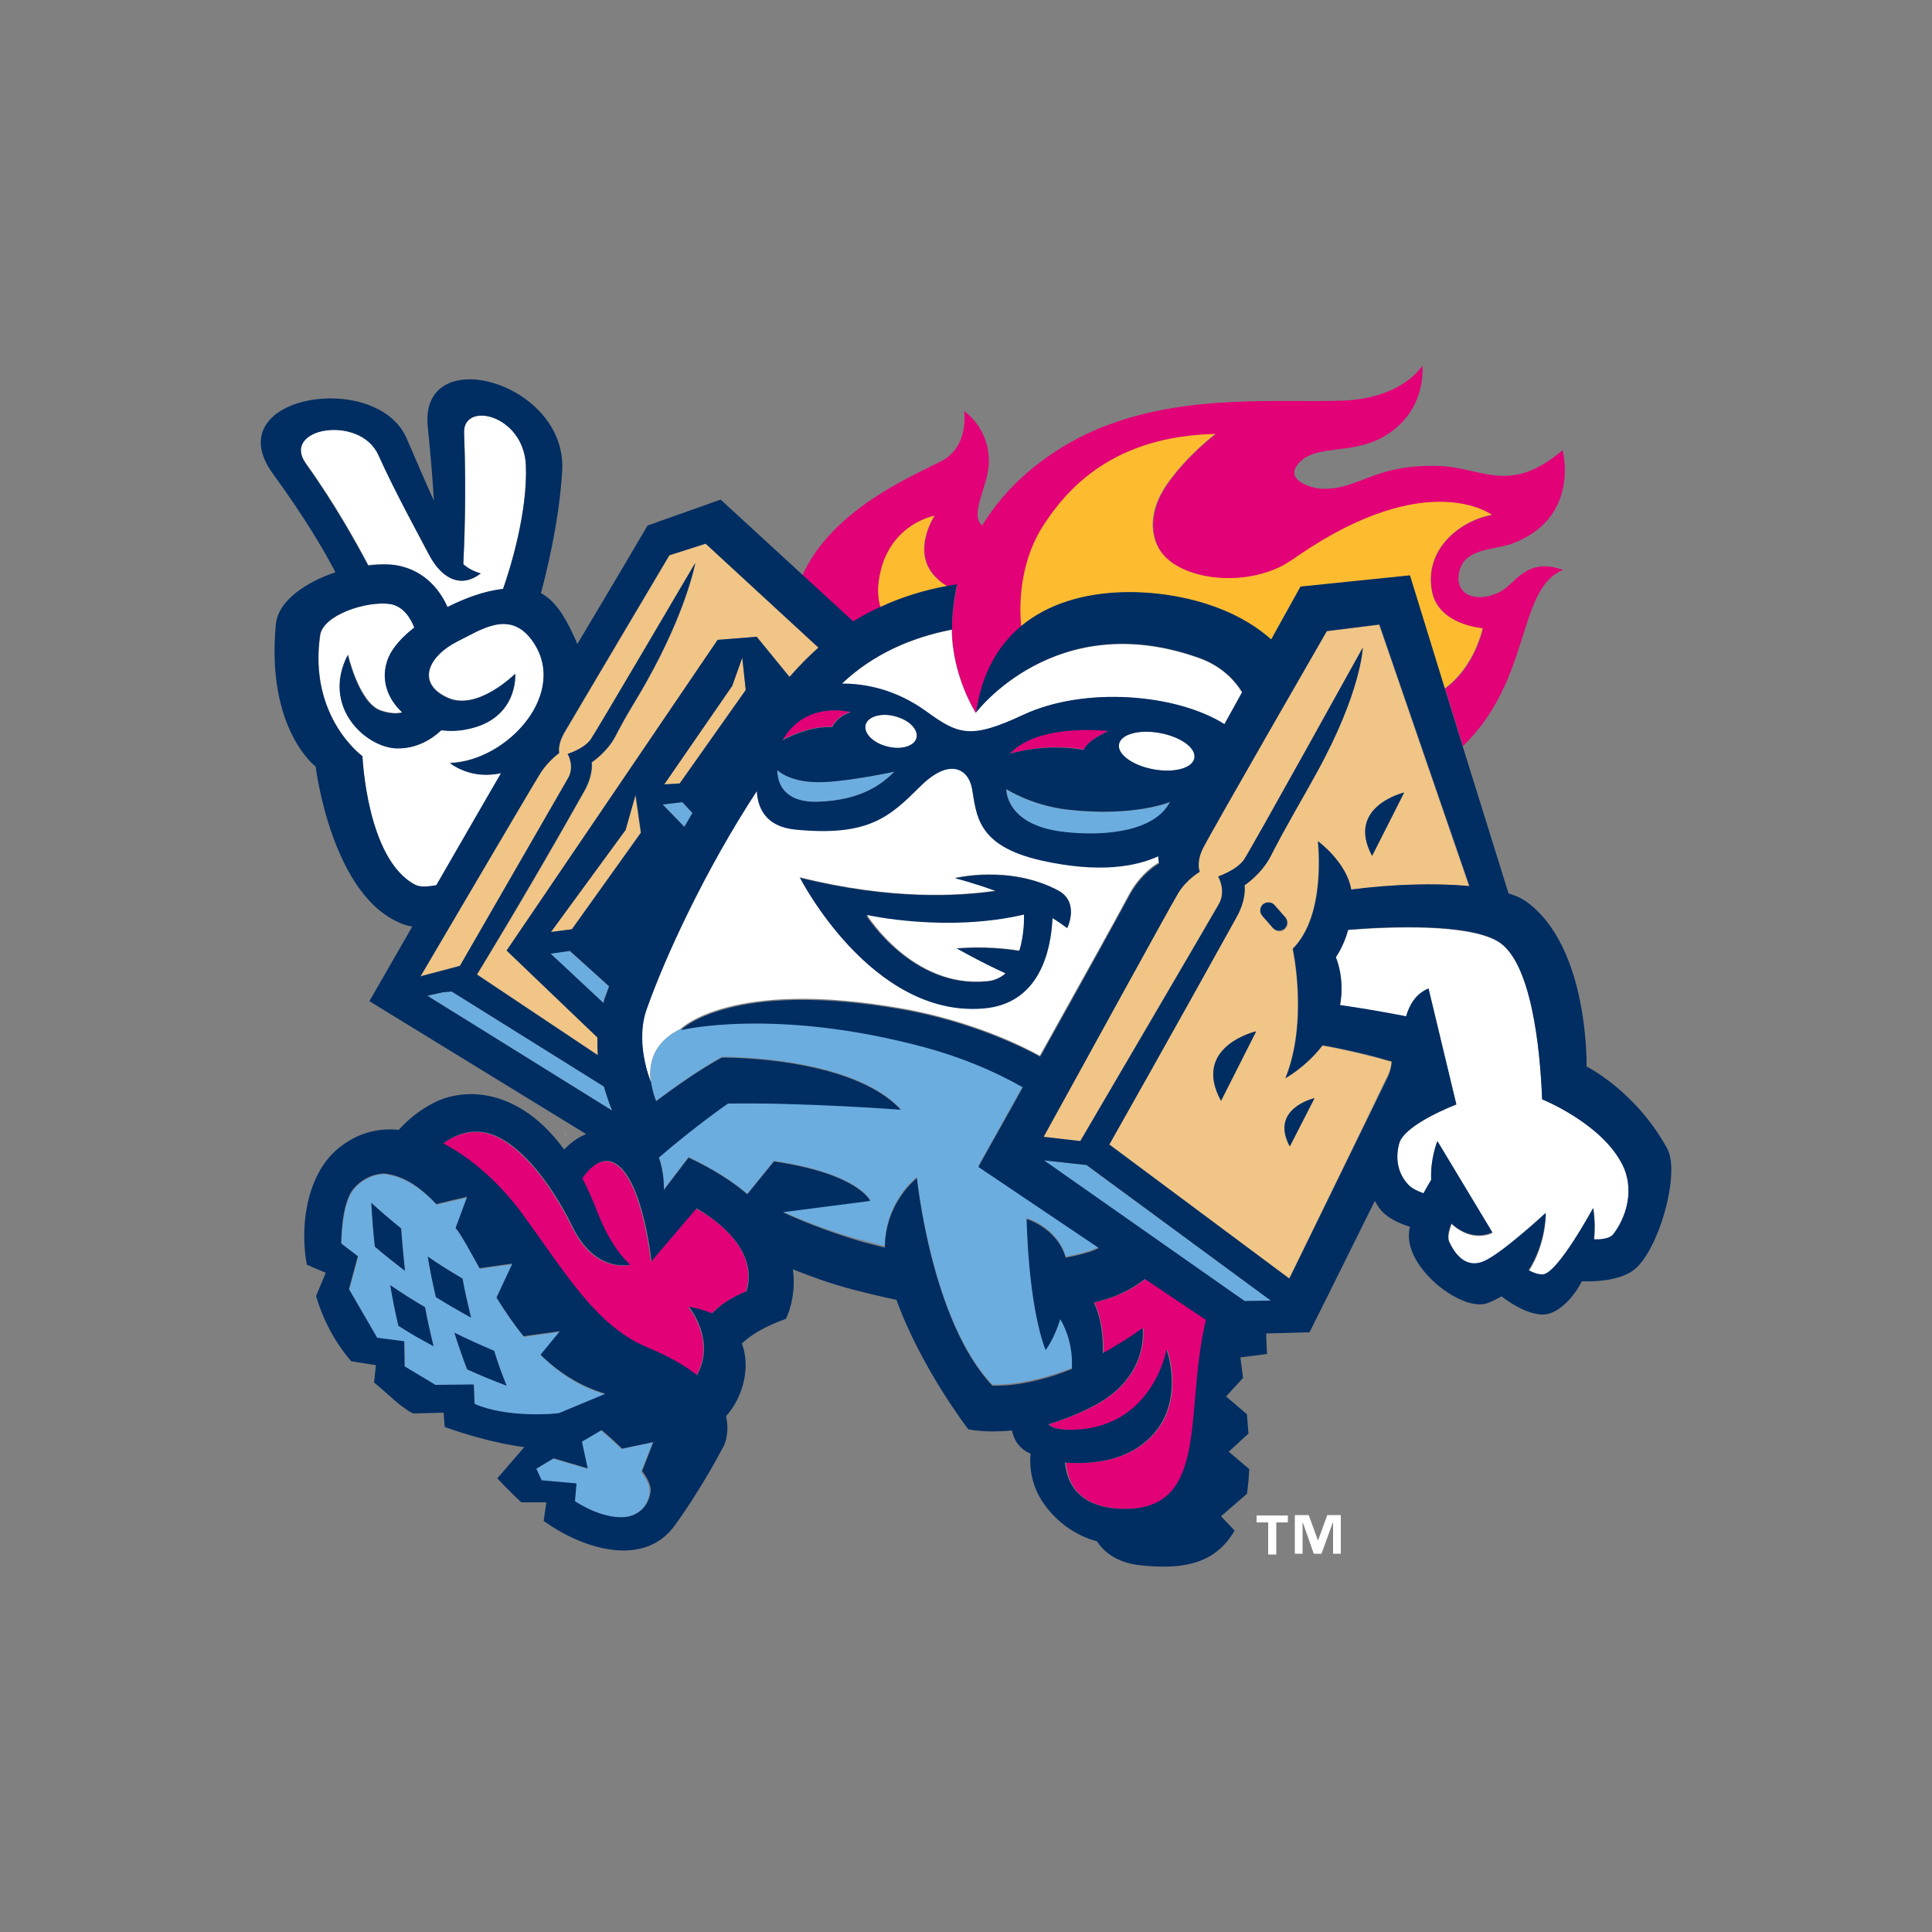
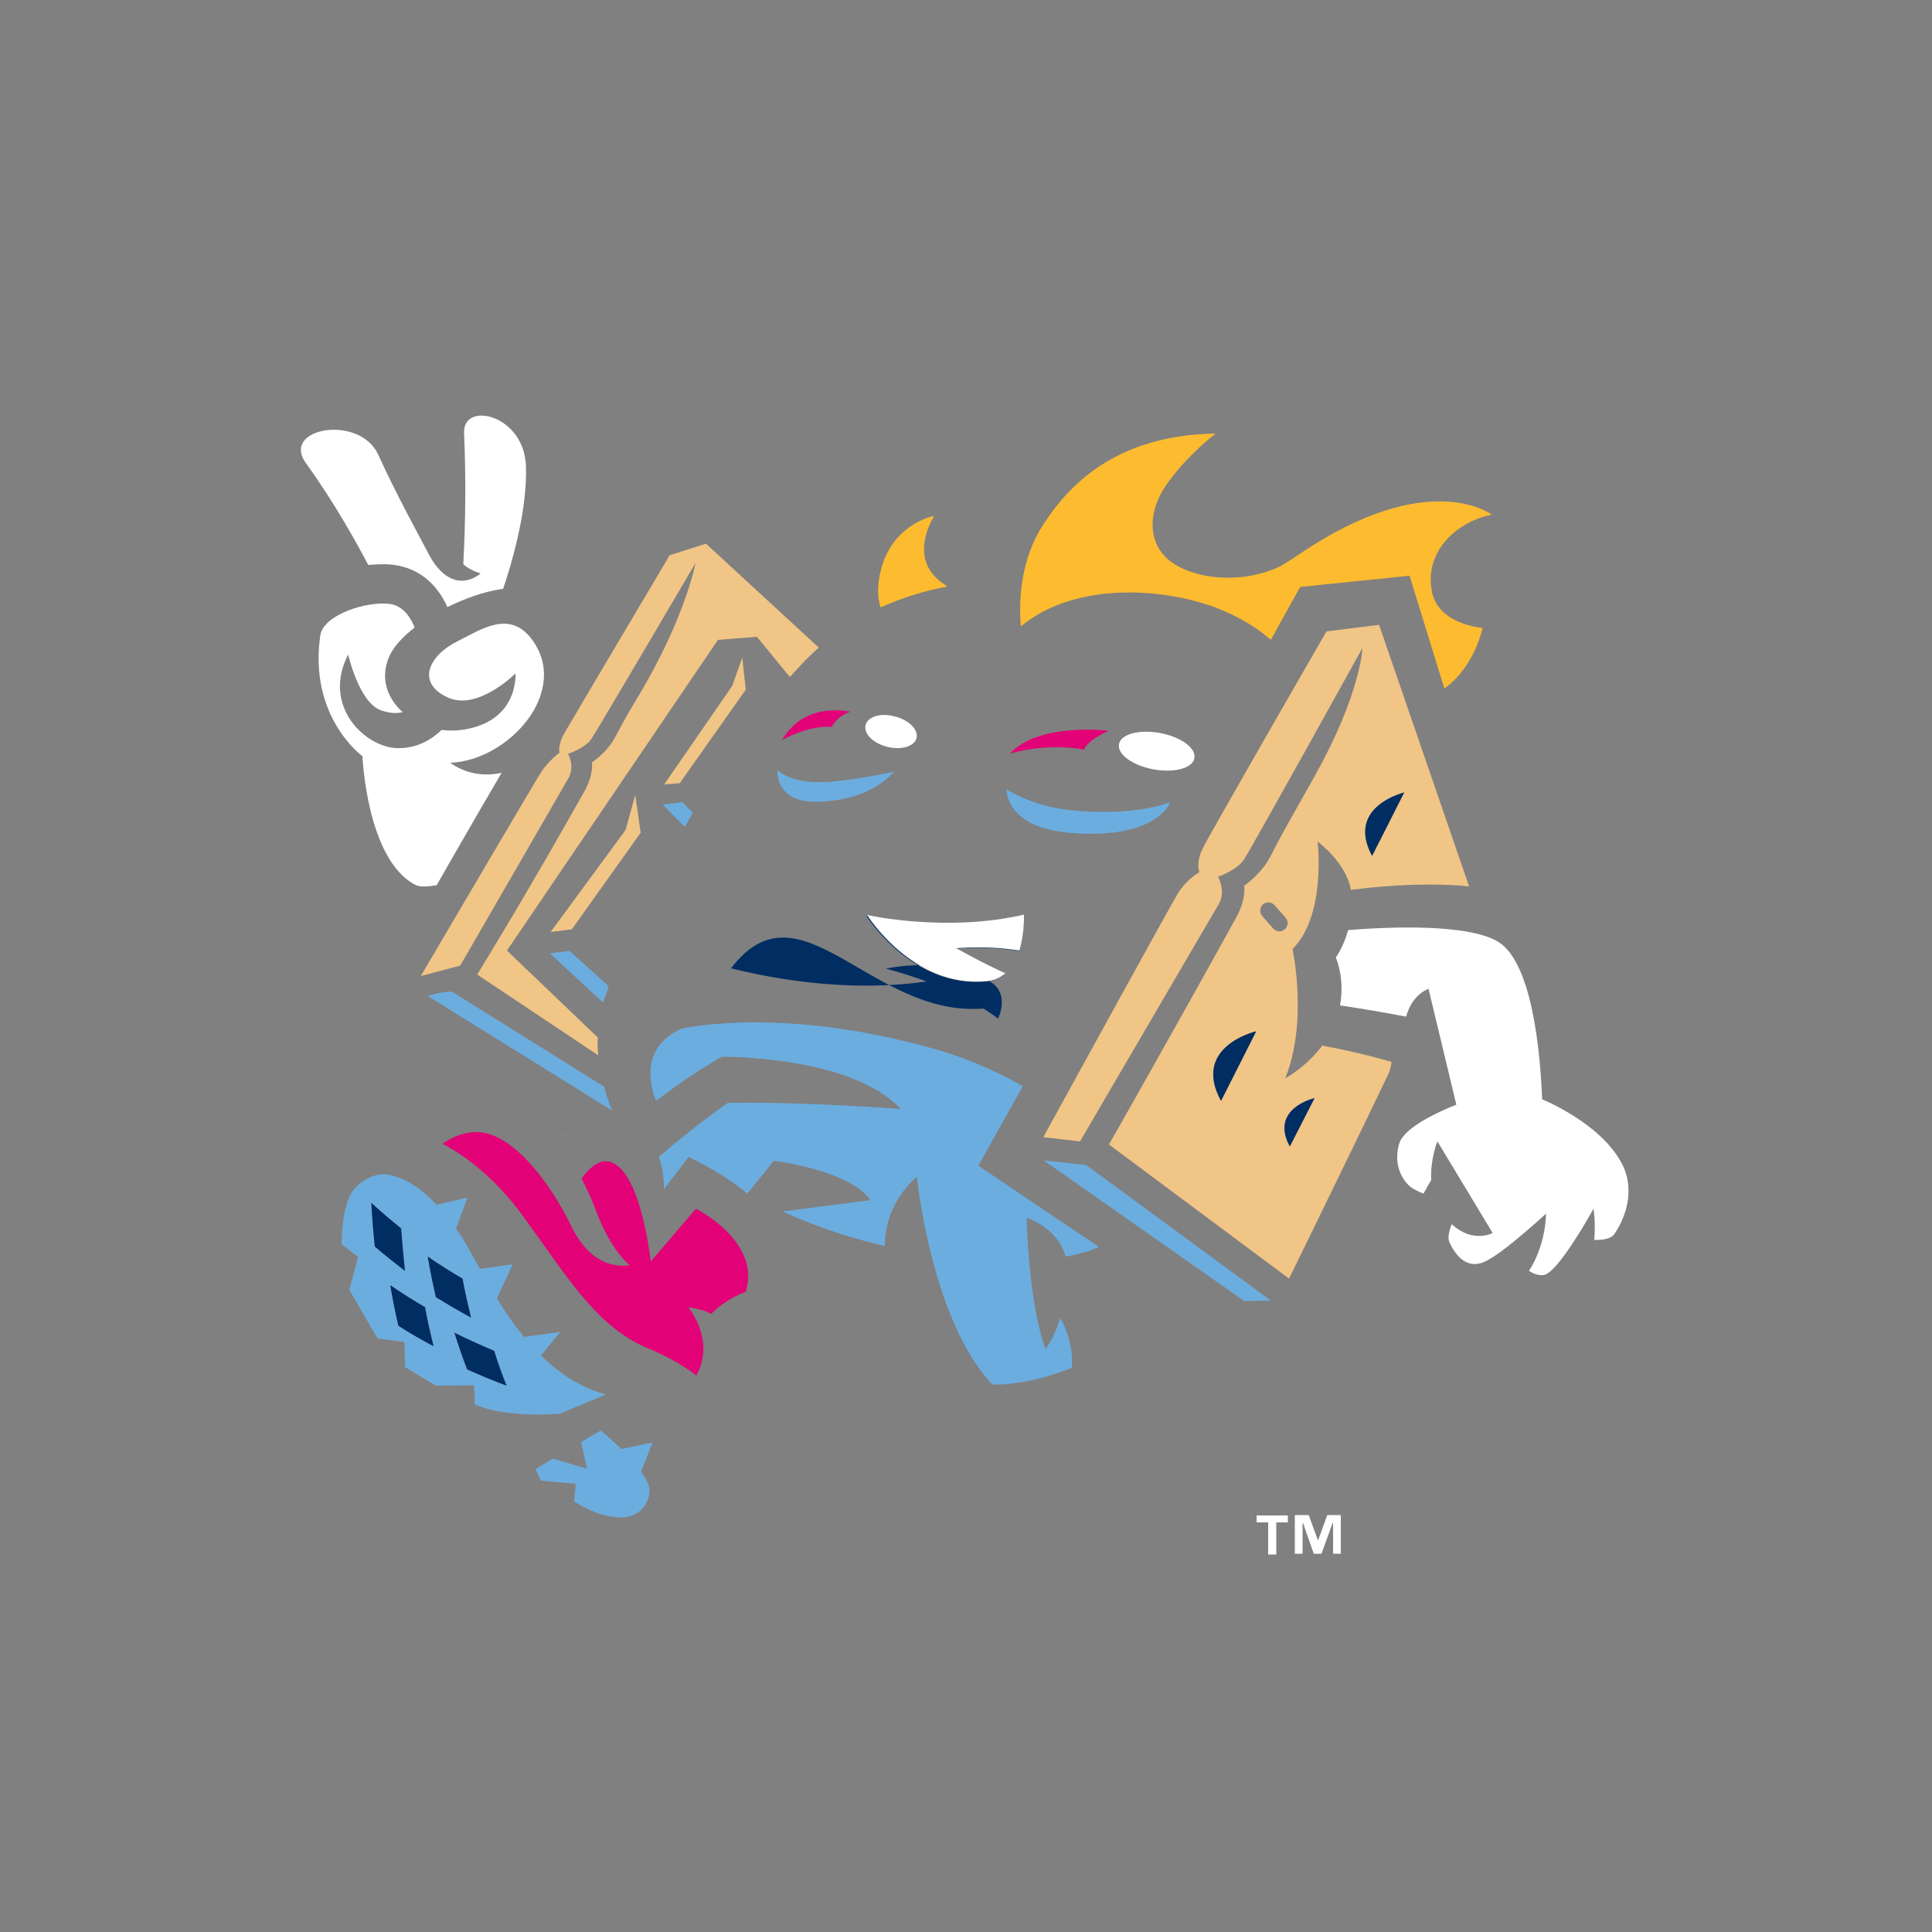
<svg xmlns="http://www.w3.org/2000/svg" version="1.1" id="Layer_1" x="0px" y="0px" viewBox="0 0 500 500" style="enable-background:new 0 0 500 500;" xml:space="preserve">
  <rect x="0" y="0" width="500" height="500" fill="#808080" stroke="none" />
  <style type="text/css">
	.st0{fill:#FFFFFF;}
	.st1{fill:#E20177;}
	.st2{fill:#FDBB30;}
	.st3{fill:#F1C586;}
	.st4{fill:#6CADDF;}
	.st5{fill:#002D62;}
</style>
  <g id="XMLID_1_">
    <polyline id="XMLID_3_" class="st0" points="146.1,293.5 146.4,293.6 146.3,293.7 146.1,293.5  " />
-     <polyline id="XMLID_4_" class="st1" points="374.7,133.8 374.5,133.8 374.4,133.9 374.7,133.8  " />
    <path id="XMLID_7_" class="st2" d="M383.7,162.5c0,0-11.4-0.8-13.1-9.3c-2.2-10.8,6.9-18.4,15.5-20c0,0-16.4-12.6-50.1,10.4   c-1.5,1-3,2-4.4,2.8c-11.2,5.6-26.4,3.2-31.2-3.7c-2.8-3.9-3.3-10.4,1.5-17.3c5.3-7.6,12.7-13.2,12.7-13.2   c-26.5,0.4-38.5,14.1-44.7,23.7c-5.4,8.3-6.4,18.7-5.7,26.2c14.1-11.7,36.9-9.9,50.3-4.9c6.6,2.5,11.2,5.6,14.4,8.4   c2.5-4.6,5-9.1,7.6-13.7l28.3-2.9l9,29.2C381.7,172.5,383.7,162.5,383.7,162.5 M374.7,133.8l-0.4,0.1l0.1-0.1L374.7,133.8z" />
    <path id="XMLID_10_" class="st0" d="M129.8,200c-4.6,1-9.2,0.3-13.3-2.6c15-0.5,31.3-18.4,21.1-32c-5.8-7.7-13.2-2.4-19.1,0.5   c-7.7,3.8-10.9,11-2.4,14.7c7.7,3.3,17.3-6.3,17.3-6.3s0.9,11.6-12.2,14.3c-2.3,0.5-4.6,0.6-6.9,0.3c-2.6,2.5-6.5,4.9-11.6,4.7   c-8.1-0.2-19.5-10.8-12.6-24.2c0,0,2.8,12.3,8.4,14.4c2.3,0.8,4.2,0.9,5.7,0.5c-4-3.6-5.8-8.8-3.6-14.1c1.1-2.7,3.5-5.3,6.7-7.8   c-0.9-2.3-2.8-5.6-6.4-6.1c-6-0.8-17.2,2.8-18,8.1c-3.1,21.2,10.9,31.3,10.9,31.3s1.1,26.8,13.7,33.3c1.1,0.6,3.1,0.5,5.5,0.1   c7.6-13.3,15.2-26.4,16.7-28.9L129.8,200 M102.6,146.3c7.9,1.3,11.6,7.3,13.2,10.8c4.7-2.3,9.6-4,13.7-4.6l0.7-0.1   c1.7-5,6.4-19.8,5.9-32c-0.6-13.2-16.4-16.7-16-8.3c0.5,11.3,0.4,22.6-0.2,33.9c1.1,1,2.5,1.8,4.5,2.4c-4.4,3.5-9.6,2.3-13.4-4.9   c-1.8-3.5-8.6-15.8-13.1-25.8c-4.8-10.6-25.4-7-18.7,2.2c7.3,10.1,13.1,20.6,16.1,26.3C98.1,146,100.6,145.9,102.6,146.3" />
-     <path id="XMLID_13_" class="st1" d="M291.2,390.5c22.1,0.1,15.5-25.2,21-48.5l0.1-0.4l-15.8-10.6c-2.2,1.7-4.6,3.1-7.2,4.2   c-1.7,0.7-3.7,1.3-6,1.9c2,4.6,2.4,9.5,2.3,13.1c3.6-1.9,7-4.1,10.3-6.5c0,0,1.7,12.1-11.7,19.6c-4,2.2-8.3,4-12.7,5.3   c0.7,0.8,2.2,1.3,4.8,1.4c21.9,0.7,25.8-20.7,25.8-20.7s6,16.3-7.3,25.2c-5.5,3.7-12.8,4.5-18.9,4   C276.3,383.9,279.3,390.4,291.2,390.5 M228,157.2c-0.8-2.4-1.1-5.7,0.2-10.2c3.2-11.7,13.7-13.5,13.7-13.5s-5,7.5-1.3,13.8   c1.2,2,2.9,3.5,4.7,4.6c0.8-0.2,1.6-0.3,2.4-0.4c-0.7,3.1-1.1,6.3-1.3,9.5c0,0.7-0.1,1.5,0,2.2c0.1,12,6.2,21.4,6.2,21.4   c1.5-10.3,5.9-17.5,11.7-22.4c-0.8-7.5,0.3-17.9,5.7-26.2c6.2-9.6,18.2-23.2,44.7-23.7c0,0-7.5,5.6-12.7,13.2   c-4.7,6.9-4.2,13.4-1.5,17.3c4.9,6.9,20,9.3,31.2,3.7c1.4-0.8,2.9-1.7,4.4-2.8c33.7-23,50.1-10.4,50.1-10.4   c-8.6,1.5-17.8,9.2-15.5,20c1.8,8.5,13.1,9.3,13.1,9.3s-2,10-9.8,15.6l4.6,14.9c17.9-17.3,13.9-40.7,25.9-45.6   c-9.5-3.4-12.2,3.5-16.2,5.6c-5.6,3-11.9,1.3-10.7-4.9c1.2-6.3,8.7-5.8,13.4-7.4c18.2-6.5,13.4-24.3,13.4-24.3   c-13.7,11.7-20.8,4.5-31.8,4.1c-17-0.6-20.7,6.1-30.4,5.9h0c-3-0.1-9.1-2.2-6.7-5.8c3.9-6.1,14-2.7,22.6-7.7   c11.4-6.6,10-18.4,10-18.4s-4.9,8.6-21.1,9.1c-16.2,0.5-39.1-1.7-60.3,6.3c-8.9,3.2-23.6,11.3-32.5,26c-3.4-2.8,1.5-10.2,1.7-15.9   c0.4-9.3-6.4-13.7-6.4-13.7s1.5,9.2-6,13c-8.2,4.2-28.2,12.6-35.9,29.6l13.4,12.3C223.1,159.6,225.5,158.3,228,157.2" />
    <path id="XMLID_14_" class="st2" d="M240.5,147.3c-3.7-6.3,1.3-13.8,1.3-13.8s-10.4,1.8-13.7,13.5c-1.2,4.5-1,7.8-0.2,10.2   c5.5-2.5,11.3-4.3,17.3-5.4C243.5,150.7,241.7,149.3,240.5,147.3" />
    <path id="XMLID_15_" class="st3" d="M144.8,194.8c0,0-2.8,2-4.8,5.1c-1.8,2.8-26.2,44.4-31.1,52.7l10.2-2.7   c7.1-12.3,27-46.7,28-48.5c1.8-3.1-0.1-6.3-0.1-6.3s4.3-1.4,6-3.8c1.7-2.5,27-45.6,27-45.6s-2.2,12.2-12.6,30.7   c-3.3,5.8-4.6,7.5-8.1,14.2c-2.1,4.1-6.1,6.7-6.1,6.7s0.5,3.1-1.9,7.4c-9,16-18.2,31.8-27.8,47.5l31.3,20.9   c-0.1-1.5-0.2-3.1-0.1-4.6l-23.5-22.5l54.6-80.4l10.1-0.8l8.5,10.4c1.4-1.5,2.8-3,4.2-4.5c1.1-1.1,2.2-2.1,3.3-3.1l-29.2-26.9   l-9.4,3c0,0-25.2,42.5-27.1,45.8C144.2,192.9,144.8,194.8,144.8,194.8" />
    <path id="XMLID_16_" class="st4" d="M156.3,281.2l-39.4-24.6l-2.3,0.2l-4,0.9l47.8,29.7C157.6,285.4,156.9,283.3,156.3,281.2" />
    <polygon id="XMLID_17_" class="st3" points="142.5,241.2 148,240.5 165.8,215.5 164.4,205.7 161.9,214.8  " />
    <path id="XMLID_20_" class="st4" d="M156.3,258.7c0.4-1,0.8-2.2,1.2-3.3l0-0.2l-10.1-9.1l-5.1,0.6l13.8,12.8L156.3,258.7    M176.6,207.6l-5.1,0.6l5.7,5.8c0.7-1.2,1.4-2.4,2.1-3.6L176.6,207.6z" />
    <polygon id="XMLID_21_" class="st3" points="192.1,170.2 189.5,177.5 171.9,203 175.9,202.7 193,178.5  " />
-     <path id="XMLID_25_" class="st0" d="M246.3,163c-10.5,2-20.5,6.4-28.5,14c6.1,0,13.9,1.4,21.7,7.1c8.4,6.1,11.5,7.4,25.2,1   c15.8-7.5,39.6-5.5,52.1,2.4c1.5-2.7,3.1-5.5,4.6-8.3c-1.9-3.1-5.3-6.9-11.5-9c-37-13-57.4,14.3-57.4,14.3S246.4,175,246.3,163    M176.1,266.3c0,0,12.9-13.2,57.5-5.3c12.8,2.3,25.6,6.8,35.5,12.2c9.9-17.7,21-37.7,22.8-41.2c3.3-6.4,8-8.8,8-8.8   s-0.2-0.7-0.2-1.9c-5.6,2.6-15.1,4.5-30.3,1.1c-16.8-3.7-16.7-11.8-17.9-18.5c-0.9-5.3-5.9-8.2-13.5-0.6   c-7.6,7.6-13.1,13.1-32.3,11.1c-7.8-0.8-9.7-5.7-9.9-10c-13.3,20.4-23.8,43-28.6,56.8c-1.7,5-1.5,11.6,1.2,18.8   C167.8,275.2,169.1,269.8,176.1,266.3 M257.6,230.5c-5.9-2.2-10.5-3.3-10.5-3.3s14.1-3.5,26.7,3.2c5.7,3,2.3,9.7,2.3,9.7   c-1.2-0.9-2.5-1.8-3.8-2.6c-0.4,8.4-3.3,22.2-17.9,23.4c-29,2.4-47.5-33.9-47.5-33.9C230.4,232.9,248,231.9,257.6,230.5" />
    <path id="XMLID_26_" class="st4" d="M237.3,304.6c0,0,3.7,37,19.5,53.7c0,0,8.2,0.6,20.6-4.3c0.3-4.5-0.8-9-3-12.9   c-1.7,5.5-3.8,8-3.8,8c-4.5-12-4.9-33.9-4.9-33.9s7.9,2.3,10.1,10c2.2-0.4,4.3-0.9,6.5-1.6c0.7-0.3,1.4-0.6,2.1-0.9l-31.2-21   c0,0,5-9,11.5-20.6c-7.9-4.5-16.4-8-25.3-10.3c-38.9-10.5-63.3-4.5-63.3-4.5c-7,3.4-8.3,8.8-7.6,13.8c0.2,1.7,0.7,3.3,1.3,4.8   c5.5-4.2,11.2-8.1,17-11.4c0,0,33.4-0.4,46.3,13.5c0,0-24.8-1.9-44.7-1.6c0,0-8.4,5.8-17.9,14c1.5,4,1.3,8.4,1.3,8.4l6.4-8.4   c6.4,3.1,11.4,6.3,15.2,9.5l6.9-8.5c21.9,3.3,24.9,10.2,24.9,10.2l-22.4,2.9l-0.1,0.1c6.6,3,13.5,5.5,20.5,7.4c2,0.5,3.9,1,5.8,1.5   C229,310.8,237.3,304.6,237.3,304.6" />
    <path id="XMLID_29_" class="st0" d="M300.2,189.7c-5.4-1-10.2,0.3-10.6,2.9c-0.5,2.6,3.5,5.5,8.9,6.5c5.4,1,10.2-0.3,10.6-2.9   C309.6,193.6,305.6,190.7,300.2,189.7 M224,187.7c-0.5,2.2,2,4.7,5.7,5.6c3.7,0.9,7-0.2,7.5-2.3c0.5-2.2-2-4.7-5.7-5.6   C227.9,184.4,224.5,185.5,224,187.7" />
    <path id="XMLID_32_" class="st4" d="M211.8,207.5c11.3-0.4,16.6-4.7,19.7-7.8c0,0-11.1,2.4-18.2,2.7c-8.8,0.4-12.1-3.1-12.1-3.1   S200.4,207.9,211.8,207.5 M275.5,215.4c11.3,1.3,23.7-0.4,27.4-7.8c0,0-9.2,3.9-26.6,2c-9.4-1.1-15.8-5.3-15.8-5.3   S260.1,213.6,275.5,215.4" />
    <path id="XMLID_36_" class="st1" d="M280.6,194c0,0,0.2-2,6.3-4.9c0,0-18.1-2.2-25.5,5.9C261.4,195.1,270.3,192.1,280.6,194    M202.4,191.5c0,0,6.6-3.8,12.9-3.4c0,0,1.1-2.7,4.8-3.9C220.2,184.3,208.5,181.1,202.4,191.5 M180.1,312.8l-11.7,13.7   c0,0-2.1-20.5-9-25.1c-3.5-2.4-6.7,0.6-8.9,3.6c1.4,2.7,2.8,5.7,4,9c3.7,9.7,8.4,13.4,8.4,13.4s-9,2.3-14.9-9.8   c-5.9-12.1-15.3-24.1-24.1-24.6c-3.7-0.2-6.9,1.3-9.4,3c8.1,4.2,15.4,11.3,20.3,18c11.5,15.6,19.3,29.3,32.8,34.9   c5.5,2.3,9.6,4.7,12.6,7.1c5.1-9.2-2.1-17.7-2.1-17.7c2.3,0.3,4.3,0.9,6,1.7c3.8-3.9,8.9-5.7,8.9-5.7   C197.1,321.3,180.1,312.8,180.1,312.8" />
    <path id="XMLID_43_" class="st4" d="M144.8,365.9l12-5c-6.8-1.9-12.2-5.6-16.8-10.1l5-6.1l-9.4,1.3c-2.6-3.2-4.9-6.5-7-10l4.1-8.8   l-8.5,1.2l-0.6-1.1c-1.9-3.4-3.5-6.4-5.1-8.7l-0.5-0.6l3-8.1l-8,1.9c-4.5-4.8-8.9-7.4-13.4-7.9c-0.5-0.1-4.7,0-8,3.9   c-3.3,3.9-3.2,14.2-3.2,14.2l4.3,3.3l-2.3,8.5l7.3,12.6l7,0.9l0.1,6.5l8,4.8l9.9-0.1l0.2,5C130.8,366.9,143.1,366,144.8,365.9    M97,322.6c-0.4-3.8-0.7-7.5-0.9-11.3c2.5,2.3,5,4.5,7.7,6.6c0.3,3.7,0.6,7.4,1,10.9C102.2,326.9,99.6,324.8,97,322.6 M103.1,343.1   c-0.8-3.5-1.5-7-2.1-10.5c2.9,2,5.9,3.9,9,5.7c0.6,3.4,1.4,6.8,2.2,10C109.1,346.7,106,344.9,103.1,343.1 M110.7,325.2   c2.9,2,5.9,3.9,9,5.7c0.6,3.4,1.4,6.8,2.2,10c-3.1-1.7-6.1-3.4-9.1-5.3C112,332.2,111.3,328.7,110.7,325.2 M120.9,354.4   c-1.2-3.1-2.3-6.3-3.3-9.5c3.3,1.7,6.7,3.2,10.2,4.7c1,3.1,2.1,6.1,3.2,9C127.7,357.3,124.3,355.9,120.9,354.4 M168.9,373.3   l-8.1,1.7c-2.8-2.7-5.3-4.8-5.3-4.8l-5.1,3l1.5,6.9l-8.8-2.6l-4.5,2.7l1.4,3l9,0.8l-0.4,4.6c0,0,6.8,4.6,13,4.1   c3.1-0.3,6.2-2.6,6.5-6.7c0.1-1.4-0.8-3.2-2.2-5.1L168.9,373.3z" />
    <path id="XMLID_48_" class="st5" d="M103.8,317.9c-2.6-2.1-5.2-4.3-7.7-6.6c0.2,3.8,0.5,7.6,0.9,11.3c2.5,2.2,5.1,4.2,7.8,6.3   C104.4,325.2,104.1,321.6,103.8,317.9 M119.7,330.9c-3.1-1.8-6.1-3.7-9-5.7c0.6,3.6,1.3,7,2.1,10.5c2.9,1.8,6,3.6,9.1,5.3   C121.1,337.6,120.3,334.3,119.7,330.9 M101,332.6c0.6,3.6,1.3,7.1,2.1,10.5c2.9,1.9,5.9,3.6,9.1,5.3c-0.8-3.3-1.6-6.7-2.2-10.1   C106.9,336.5,103.9,334.6,101,332.6 M117.6,344.9c1,3.2,2.1,6.4,3.3,9.5c3.3,1.5,6.7,2.9,10.2,4.2c-1.2-3-2.3-6-3.2-9   C124.4,348.1,121,346.6,117.6,344.9" />
    <path id="XMLID_54_" class="st3" d="M360.1,274.8c-5.9-1.7-11.9-3.1-17.9-4.2c-4.2,5.6-9.6,8.5-9.6,8.5c6-14.8,1.9-33.5,1.9-33.5   c8.8-8.7,6.5-27.8,6.5-27.8s7.4,5.4,8.6,12.5c10.8-1.4,21.8-1.8,30.6-0.9l-23.3-67.7l-13.6,1.7c0,0-30.3,52.5-32.1,56.3   c-1.8,3.7-0.8,6-0.8,6s-3.3,1.9-5.5,5.4c-1.9,3.1-28.3,51.2-34.9,63.2l9.5,1.1c5.4-9.2,34.5-59,35.9-61.4c2-3.5-0.2-7.1-0.2-7.1   s4.8-1.6,6.7-4.4c1.9-2.8,30.7-54.8,30.7-54.8s-0.4,11.6-12,32.5c-3.6,6.6-7.9,13.7-11.8,21.4c-2.4,4.7-6.8,7.6-6.8,7.6   s0.6,3.5-2.1,8.3c-16.4,29.7-32.9,58.7-32.9,58.7l46.6,34.7c6.1-12.4,23.6-48.4,25.1-51.7C359.5,277.8,360,276.3,360.1,274.8    M363.4,205.1l-8.3,16.4C348.2,208.7,363.4,205.1,363.4,205.1 M325.1,266.9l-9.1,18C308.3,270.8,325.1,266.9,325.1,266.9    M329.9,234.3l2.8,3.2c0.8,0.9,0.7,2.2-0.2,3l0,0c-0.9,0.8-2.2,0.7-3-0.2l0,0l-2.8-3.2c-0.8-0.9-0.7-2.2,0.1-3   c0.9-0.8,2.2-0.7,3,0.1L329.9,234.3 M333.8,296.7c-5.3-9.8,6.4-12.5,6.4-12.5L333.8,296.7z" />
    <path id="XMLID_58_" class="st5" d="M325.1,266.9c0,0-16.8,3.9-9.1,18L325.1,266.9z M333.8,296.7l6.4-12.5   C340.1,284.2,328.5,286.9,333.8,296.7 M355.1,221.5l8.3-16.4C363.4,205.1,348.2,208.7,355.1,221.5" />
    <polygon id="XMLID_59_" class="st4" points="281.1,301.5 270.1,300.3 322,336.7 328.9,336.6  " />
-     <path id="XMLID_60_" class="st5" d="M326.9,234c-0.9,0.8-1,2.1-0.2,3l2.8,3.2c0.8,0.8,2.2,0.8,3,0c0.7-0.7,0.8-1.9,0.2-2.7   l-2.8-3.2C329.2,233.4,327.8,233.3,326.9,234" />
    <path id="XMLID_61_" class="st0" d="M419.5,300.7c-5.7-10.3-20.4-16.2-20.4-16.2c-0.5-13.2-2.8-35.9-11.6-40.9   c-7.8-4.5-27.4-3.8-38.6-2.9c-1.2,4.4-3.2,7.1-3.2,7.1s2.4,5.2,1.1,12.4c4.1,0.6,9.7,1.5,17.1,2.9c0.9-3.2,2.7-5.9,5.8-7.2l7.2,30   c0,0-13.4,5-14.8,10.1c-1.2,4.2-0.2,8,2.4,10.7c0.8,0.8,2.3,1.6,3.9,2.2c0.7-1.3,1.4-2.5,2-3.5c-0.3-5.4,1.6-10,1.6-10l14.3,23.7   c0,0-5.1,2.8-10.6-2.3c-0.7,1.8-1.1,3.6-0.6,4.7c1.5,3.2,4.4,7.2,9.2,5c4.8-2.2,15.8-12.4,15.8-12.4s0.1,7.8-4.4,14.8   c1.1,0.7,2.3,1.2,3.6,1.1c3.7,0,13.1-17.2,13.1-17.2c0.4,2.8,0.4,5.5,0.2,8.1c1.2,0,4,0,5.1-1.4   C420.6,315.4,423.5,307.8,419.5,300.7" />
-     <path id="XMLID_86_" class="st5" d="M431.5,297.3c-8.2-15-20.9-21.3-20.9-21.3s0.7-30.8-15.5-42.6c-1.2-0.9-2.8-1.6-4.7-2.2   L378.5,193l-4.6-14.9l-9-29.2l-28.3,2.9l-7.6,13.7c-3.1-2.8-7.8-6-14.4-8.4c-13.4-5-36.2-6.8-50.3,4.9   c-5.9,4.9-10.2,12.1-11.7,22.4c0,0,20.4-27.3,57.4-14.3c6.1,2.1,9.6,5.9,11.5,9l-4.6,8.3c-12.5-7.9-36.3-9.8-52.1-2.4   c-13.7,6.4-16.8,5.1-25.2-1c-7.8-5.6-15.6-7.1-21.7-7.1c8-7.6,18-12,28.5-14c0-0.7,0-1.5,0-2.2c0.2-3.3,0.6-6.5,1.3-9.5   c-0.8,0.1-1.6,0.3-2.4,0.4c-6.1,1.1-11.9,2.9-17.3,5.4c-2.5,1.1-4.9,2.4-7.2,3.8l-13.4-12.3l-20.9-19.2l-18.9,6.7   c0,0-10,17-18.2,30.7c-0.2-0.6-0.5-1.3-0.8-1.9c-2.6-5.7-5.1-9.4-8.6-11.3c0.9-3.4,4.7-17.7,5.5-31.8c1.2-22.9-37-33.5-34.8-11.3   c0.8,7.8,1.3,14.3,1.6,19.2c-2.4-5.3-4.7-10.7-7-16c-7.6-18.1-49.6-11.3-34.6,9.1c8.3,11.4,13.5,20.3,16.1,25.4   c-7.7,2.6-14.8,7.4-15.4,13.4c-2.6,27.2,10.3,36.9,10.3,36.9s4.1,34,22.7,40.8c0.7,0.3,1.4,0.4,2.3,0.6l-11.1,19.3l56.1,34.4   c-2.2,0.9-4.1,2.3-5.7,4c-11.5-15.8-25.6-16.3-33.7-12.1c-3.4,1.7-6.5,4.1-9.1,7c-5.3-0.5-10.5,0.7-15.4,4.6   c-8,6.3-10.4,19.4-8.4,30.3l4.9,2.1l-2.5,6c1.8,6.2,4.9,12,9.1,16.9l6.4,1l-0.5,4.5c3.3,2.6,6.7,6.3,10.1,8l7.9-0.2l0.3,3.7   c12.3,4.4,20.6,5.2,20.6,5.2l-7,8.1c0,0,3.4,3.6,6.2,6.2l6.5,0l-0.7,4.8c9,6.6,25.6,12.8,34,1.1c7.6-10.6,12.7-20.7,12.7-20.7   s1.5-3.1,0.5-7.5c4.2-4.6,6.5-12.4,4.1-18.8c2.4-2.3,5.7-4.3,11.4-6.4c0,0,2.8-5.3,1.8-12.8c5,2,10.1,3.8,15.4,5.2   c3.8,1,7.6,1.9,11.4,2.7c6.4,17.7,18.6,33.5,18.6,33.5s4.4,1,11.3,0.3c0.4,2,1.4,4,3.6,5.4c0.3,0.2,0.8,0.4,1.2,0.6   c-0.3,3.7,0.2,9,4.3,14.1c3.3,4.2,7.8,7.2,12.9,8.6c1.3,2,4.4,5.5,11.3,6.2c11.9,1.3,19.5-0.9,24.2-8.8l0.1-0.2l-3.5-3.7l6.7-5.8   c0.3-2,0.5-4.1,0.6-6.4l-5.3-4.5l5.1-4.7c-0.1-1.7-0.3-3.3-0.4-5l-5.4-4.6l4.4-4.8c-0.2-1.8-0.5-3.5-0.7-5.3l6.9-0.9   c-0.1-1.9-0.2-3.6-0.2-5.3l11.2-0.3c0,0,9.1-18.2,16.9-34c0.5,0.9,1,1.7,1.6,2.4c1.8,2.1,4.7,3.4,7.5,4.3c-0.1,0.4-0.2,0.8-0.2,1.2   c-1.3,9.5,13.9,21.1,20.4,18.5c1.3-0.5,2.4-1.1,3.5-1.7c2.6,2,6.6,4.5,10.4,4.7c3.3,0.2,7.5-3.1,10.4-8.6c2.7,0.1,9.2,0,13.1-2.7   C429,324.5,435,303.8,431.5,297.3 M412.5,320.7c0.3-2.7,0.2-5.4-0.2-8.1c0,0-9.3,17.2-13.1,17.2c-1.3,0-2.5-0.5-3.6-1.1   c4.5-7,4.4-14.8,4.4-14.8s-11,10.2-15.8,12.4c-4.8,2.2-7.7-1.8-9.2-5c-0.5-1.1-0.1-2.9,0.6-4.7c5.5,5.1,10.6,2.3,10.6,2.3   L372,295.3c0,0-1.9,4.6-1.6,10c-0.6,1-1.3,2.2-2,3.5c-1.7-0.6-3.1-1.3-3.9-2.2c-2.6-2.7-3.5-6.5-2.4-10.7   c1.4-5,14.8-10.1,14.8-10.1l-7.2-30c-3.2,1.3-4.9,4.1-5.8,7.2c-5.7-1.1-11.4-2.1-17.1-2.9c1.3-7.2-1.1-12.4-1.1-12.4s2-2.7,3.2-7.1   c11.2-0.9,30.8-1.6,38.6,2.9c8.8,5,11.1,27.8,11.6,41c0,0,14.7,5.9,20.4,16.2c4,7.1,1.1,14.7-2,18.7   C416.5,320.7,413.7,320.8,412.5,320.7 M270.9,158.2L270.9,158.2L270.9,158.2z M309.1,196.2c-0.5,2.6-5.2,3.9-10.6,2.9   c-5.4-1-9.4-3.9-8.9-6.5c0.5-2.6,5.2-3.9,10.6-2.9C305.6,190.7,309.6,193.6,309.1,196.2 M286.8,189.2c-6.1,2.9-6.3,4.9-6.3,4.9   c-10.3-1.9-19.2,1-19.2,1C268.8,187,286.8,189.2,286.8,189.2 M260.4,204.2c0,0,6.5,4.2,15.8,5.3c17.4,2,26.6-2,26.6-2   c-3.7,7.4-16.1,9.1-27.4,7.8C260.1,213.6,260.4,204.2,260.4,204.2 M231.5,185.3c3.7,0.9,6.2,3.4,5.7,5.6c-0.5,2.2-3.9,3.2-7.5,2.3   c-3.7-0.9-6.2-3.4-5.7-5.6C224.5,185.5,227.9,184.4,231.5,185.3 M193.2,334.2c0,0-5.2,1.8-8.9,5.7c-1.9-0.8-4-1.4-6-1.7   c0,0,7.1,8.5,2.1,17.7c-3-2.4-7.1-4.8-12.6-7.1c-13.5-5.5-21.3-19.2-32.8-34.9c-4.9-6.7-12.2-13.8-20.3-18c2.5-1.8,5.7-3.3,9.4-3   c8.8,0.5,18.2,12.5,24.1,24.6c5.9,12.1,14.9,9.8,14.9,9.8s-4.7-3.8-8.4-13.4c-1.2-3.1-2.5-6.1-4-9c2.2-3,5.4-6,8.9-3.6   c6.9,4.6,9,25.1,9,25.1l11.7-13.7C180.1,312.8,197.1,321.3,193.2,334.2 M161.9,214.8l2.6-9.1l1.4,9.8l-17.9,25l-5.4,0.7   L161.9,214.8z M171.5,208.2l5.1-0.6l2.6,2.8c-0.7,1.2-1.4,2.4-2.1,3.6L171.5,208.2z M220.2,184.3c-3.7,1.2-4.8,3.9-4.8,3.9   c-6.3-0.4-12.9,3.4-12.9,3.4C208.5,181.1,220.2,184.3,220.2,184.3 M171.9,203l17.6-25.5l2.6-7.3l0.9,8.4l-17.1,24.2L171.9,203z    M147.5,246.1l10.1,9.1l0,0.2c-0.4,1.1-0.8,2.2-1.2,3.3l-0.2,0.9l-13.7-12.8L147.5,246.1z M114.6,256.8l2.3-0.2l39.4,24.6   c0.6,2.1,1.3,4.2,2.1,6.2l-47.8-29.7L114.6,256.8z M201.2,199.3c0,0,3.3,3.5,12.1,3.1c7-0.3,18.2-2.7,18.2-2.7   c-3.1,3.1-8.4,7.4-19.7,7.8C200.4,207.9,201.2,199.3,201.2,199.3 M173.2,143.7l9.4-3l29.2,26.9c-1.1,1-2.2,2-3.3,3.1   c-1.4,1.4-2.8,2.9-4.2,4.5l-8.5-10.4l-10.1,0.8l-54.6,80.4l23.5,22.5c0,1.5,0,3,0.1,4.6l-31.3-20.9c0,0,13-21.2,27.8-47.5   c2.4-4.3,1.9-7.4,1.9-7.4s3.9-2.6,6.1-6.7c3.5-6.8,4.9-8.4,8.1-14.2c10.4-18.5,12.6-30.7,12.6-30.7s-25.3,43.1-27,45.6   c-1.7,2.5-6,3.8-6,3.8s1.9,3.2,0.1,6.3c-1.1,1.9-20.9,36.3-28,48.6l-10.2,2.7c4.9-8.3,29.3-49.9,31.1-52.7c2-3.1,4.8-5.1,4.8-5.1   s-0.6-1.9,1.3-5.3C148,186.2,173.2,143.7,173.2,143.7 M107.5,229c-12.6-6.5-13.7-33.3-13.7-33.3s-14-10.1-11-31.3   c0.8-5.3,12-8.9,18-8.1c3.6,0.5,5.5,3.8,6.4,6.1c-3.2,2.5-5.6,5.2-6.7,7.8c-2.2,5.4-0.3,10.6,3.6,14.2c-1.5,0.4-3.4,0.3-5.7-0.5   c-5.6-2-8.4-14.4-8.4-14.4c-6.9,13.3,4.5,23.9,12.6,24.2c5.1,0.1,9-2.3,11.6-4.7c2.3,0.3,4.7,0.2,6.9-0.3   c13.1-2.7,12.2-14.3,12.2-14.3s-9.6,9.6-17.3,6.3c-8.5-3.7-5.3-10.8,2.4-14.7c5.9-2.9,13.3-8.2,19.1-0.5   c10.2,13.6-6.2,31.5-21.1,32c4.1,2.9,8.7,3.6,13.3,2.6l-0.1,0.1c-1.5,2.5-9,15.6-16.7,28.9C110.6,229.5,108.7,229.6,107.5,229    M97.9,117.7c4.5,10,11.3,22.3,13.1,25.8c3.8,7.2,9,8.4,13.4,4.9c-2-0.6-3.4-1.4-4.5-2.4c0.2-4.5,0.8-18.2,0.2-33.9   c-0.4-8.4,15.4-4.9,16,8.3c0.5,12.2-4.1,27-5.9,32l-0.7,0.1c-4.1,0.5-9,2.2-13.7,4.6c-1.5-3.5-5.3-9.4-13.2-10.8   c-2-0.3-4.6-0.3-7.3,0.1c-3-5.7-8.9-16.2-16.1-26.3C72.5,110.7,93.1,107.2,97.9,117.7 M122.8,363.3l-0.2-5l-9.9,0.1l-8-4.8   l-0.1-6.5l-7-0.9l-7.3-12.6l2.3-8.5l-4.3-3.3c0,0-0.1-10.3,3.2-14.2c3.3-3.9,7.6-3.9,8-3.9c4.6,0.5,8.9,3.1,13.4,7.9l8-1.9l-3,8.1   l0.5,0.6c1.6,2.3,3.2,5.3,5.1,8.7l0.6,1.1l8.5-1.2l-4.1,8.8c2.1,3.4,4.4,6.8,7,10l9.4-1.3l-5,6.1c4.6,4.5,10.1,8.1,16.8,10.1l-12,5   C143.1,366,130.8,366.9,122.8,363.3 M161.8,392.6c-6.2,0.6-13-4.1-13-4.1l0.4-4.6l-9-0.8l-1.4-3l4.5-2.7l8.8,2.6l-1.5-6.9l5.1-3   c0,0,2.5,2,5.3,4.8l8.1-1.7l-2.9,7.5c1.4,1.9,2.3,3.7,2.2,5.1C168,390,164.9,392.3,161.8,392.6 M202.7,313.8l0.1-0.1l22.4-2.9   c0,0-3-7-24.9-10.2l-6.9,8.5c-3.8-3.3-8.8-6.5-15.2-9.5l-6.4,8.4c0,0,0.2-4.4-1.3-8.4c9.5-8.2,17.9-14,17.9-14   c19.9-0.3,44.7,1.6,44.7,1.6c-12.9-13.9-46.3-13.5-46.3-13.5c-5.8,3.2-11.5,7.2-17,11.3c-0.6-1.5-1-3.2-1.3-4.8   c-2.7-7.2-2.9-13.9-1.2-18.8c4.8-13.7,15.3-36.4,28.6-56.7c0.2,4.3,2.1,9.2,9.9,10c19.2,1.9,24.6-3.5,32.3-11.1   c7.6-7.6,12.5-4.7,13.5,0.6c1.2,6.6,1,14.7,17.9,18.5c15.2,3.4,24.6,1.5,30.3-1.1c0,1.2,0.2,1.9,0.2,1.9s-4.7,2.4-8,8.8   c-1.8,3.4-12.9,23.5-22.8,41.2c-9.9-5.4-22.7-9.9-35.5-12.2c-44.6-7.9-57.5,5.3-57.5,5.3s24.5-6,63.3,4.5   c8.8,2.4,17.3,5.8,25.2,10.3c-3.8,6.9-7.7,13.7-11.5,20.6l31.2,21c-0.7,0.3-1.3,0.6-2.1,0.9c-1.9,0.6-4,1.1-6.5,1.6   c-2.2-7.7-10.1-10-10.1-10s0.3,21.9,4.9,33.9c0,0,2.1-2.6,3.8-8c1.6,2.7,3.3,7.1,3,12.9c-12.4,5-20.6,4.3-20.6,4.3   c-15.8-16.7-19.5-53.7-19.5-53.7s-8.2,6.2-8.3,18c-1.9-0.5-3.9-1-5.8-1.5C216.1,319.3,209.3,316.8,202.7,313.8 M328.9,336.6   l-6.8,0.1l-51.9-36.4l11,1.2L328.9,336.6z M294.6,374.5c13.3-8.9,7.3-25.2,7.3-25.2s-3.8,21.3-25.8,20.7c-2.6-0.1-4-0.6-4.8-1.4   c4.4-1.3,8.7-3.1,12.7-5.3c13.5-7.5,11.7-19.6,11.7-19.6c-3.3,2.4-6.7,4.5-10.3,6.5c0.1-3.6-0.2-8.5-2.3-13.1   c2.3-0.6,4.3-1.2,6-1.9c2.6-1.1,5-2.5,7.2-4.2l15.8,10.6l-0.1,0.4c-5.5,23.3,1.1,48.6-21,48.5c-11.8-0.1-14.9-6.6-15.4-12   C281.8,379,289.1,378.2,294.6,374.5 M333.7,330.9l-46.6-34.7c0,0,16.4-29,32.9-58.8c2.7-4.8,2.1-8.3,2.1-8.3s4.4-2.9,6.8-7.6   c3.9-7.7,8.2-14.8,11.8-21.4c11.6-21,12-32.5,12-32.5s-28.8,52-30.7,54.8c-1.9,2.8-6.7,4.4-6.7,4.4s2.1,3.6,0.2,7.1   c-1.3,2.4-30.5,52.2-35.9,61.4l-9.5-1.1c6.6-11.9,33-60.1,34.9-63.2c2.2-3.5,5.5-5.4,5.5-5.4s-1-2.3,0.8-6   c1.8-3.7,32.1-56.3,32.1-56.3l13.6-1.7l23.3,67.7c-8.8-0.8-19.8-0.5-30.6,0.9c-1.2-7.1-8.6-12.5-8.6-12.5s2.3,19.1-6.5,27.8   c0,0,4.1,18.7-1.9,33.5c0,0,5.3-2.9,9.6-8.5c7.2,1.3,13.2,2.8,17.9,4.2c-0.1,1.5-0.5,3-1.2,4.4   C357.3,282.5,339.8,318.5,333.7,330.9" />
-     <path id="XMLID_89_" class="st5" d="M254.5,261c14.6-1.2,17.5-15,17.9-23.4c1.3,0.8,2.6,1.7,3.8,2.6c0,0,3.3-6.6-2.3-9.7   c-12.6-6.7-26.7-3.2-26.7-3.2s4.5,1.1,10.5,3.3c-9.6,1.4-27.2,2.4-50.6-3.4C207,227.1,225.5,263.4,254.5,261 M264.9,236.8   c0,0,0.3,4.7-1.2,9.3c-3.2-0.5-9-1.2-16.3-0.6c0,0,6.3,3.7,12.7,6.5c-1.2,1.1-2.8,1.8-4.8,2c-19.2,1.9-31.1-17-31.1-17   S244.7,241.5,264.9,236.8" />
+     <path id="XMLID_89_" class="st5" d="M254.5,261c1.3,0.8,2.6,1.7,3.8,2.6c0,0,3.3-6.6-2.3-9.7   c-12.6-6.7-26.7-3.2-26.7-3.2s4.5,1.1,10.5,3.3c-9.6,1.4-27.2,2.4-50.6-3.4C207,227.1,225.5,263.4,254.5,261 M264.9,236.8   c0,0,0.3,4.7-1.2,9.3c-3.2-0.5-9-1.2-16.3-0.6c0,0,6.3,3.7,12.7,6.5c-1.2,1.1-2.8,1.8-4.8,2c-19.2,1.9-31.1-17-31.1-17   S244.7,241.5,264.9,236.8" />
    <path id="XMLID_90_" class="st0" d="M255.4,253.9c1.8-0.1,3.4-0.8,4.8-2c-6.4-2.9-12.7-6.5-12.7-6.5c7.4-0.6,13.1,0.1,16.3,0.6   c1.4-4.5,1.2-9.3,1.2-9.3c-20.2,4.7-40.6,0.1-40.6,0.1S236.2,255.8,255.4,253.9" />
    <path id="XMLID_93_" class="st0" d="M341.1,398.7L341.1,398.7l-2.4-6.6h-3.6v10h2v-8h0.1l2.8,8h2l2.9-8h0.1v8h2v-10h-3.5   L341.1,398.7z M325.2,394h3v8.3h2.1V394h3v-1.8h-8.1V394z" />
  </g>
</svg>